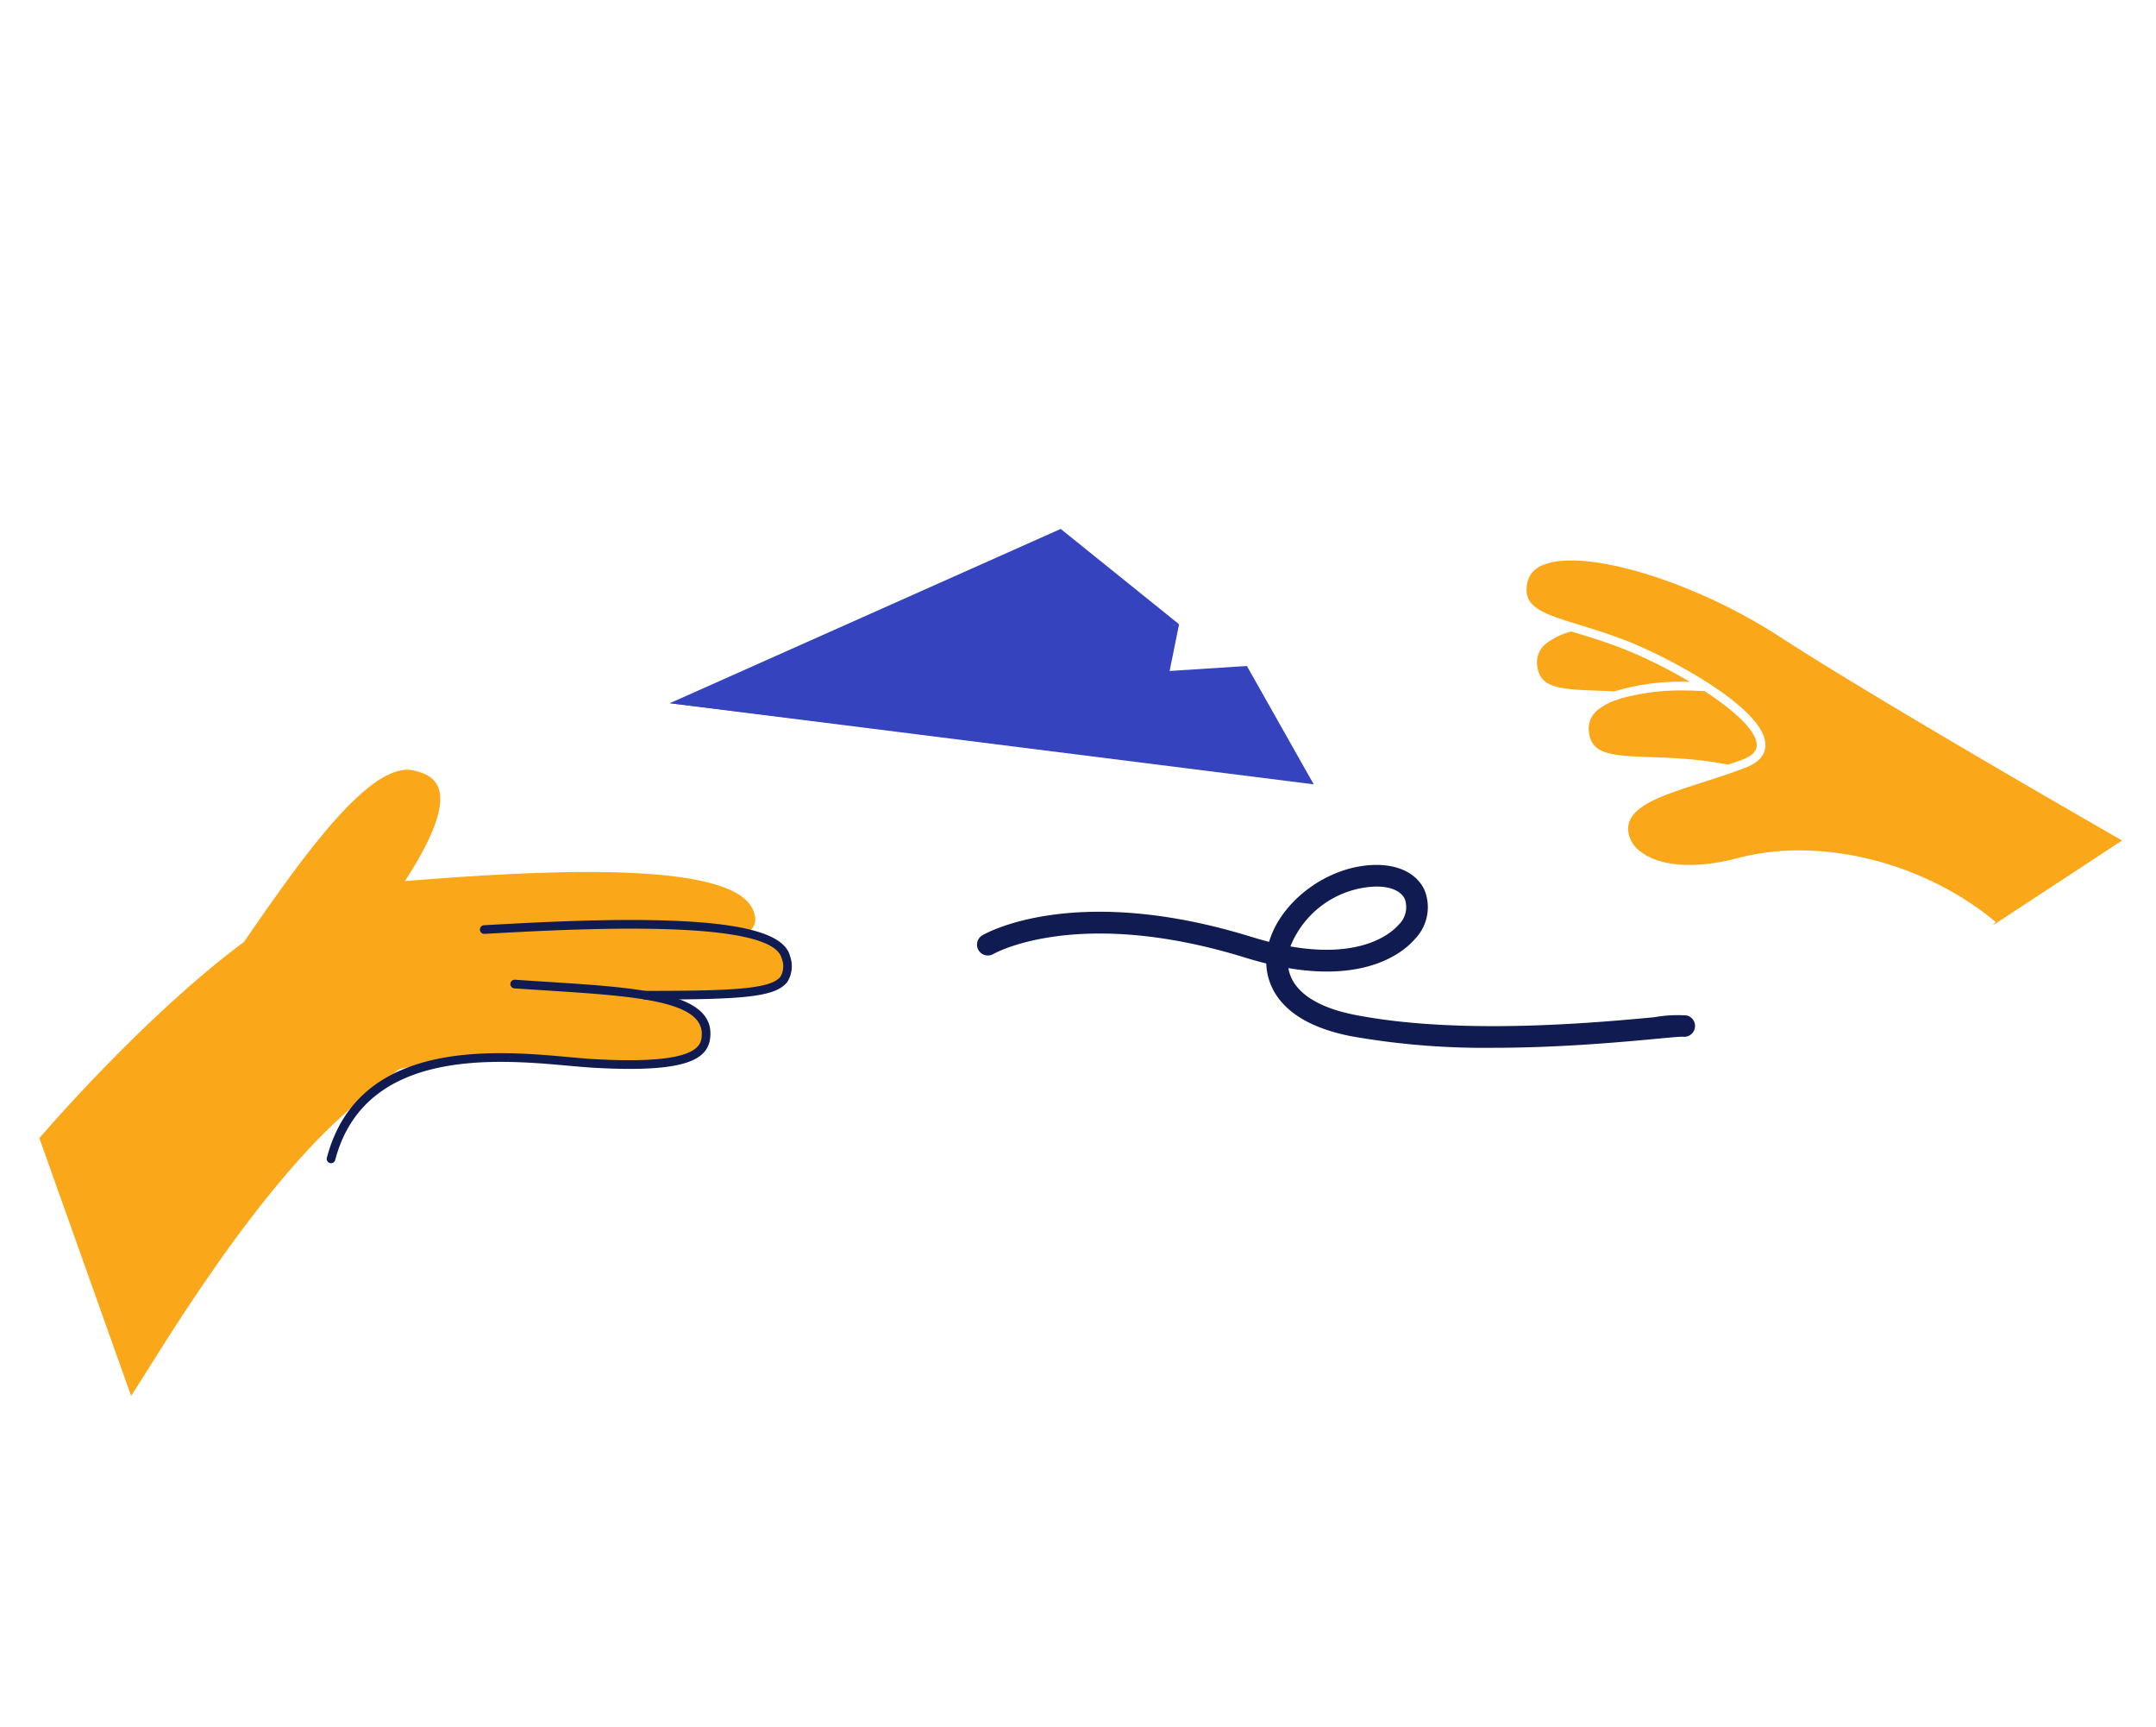
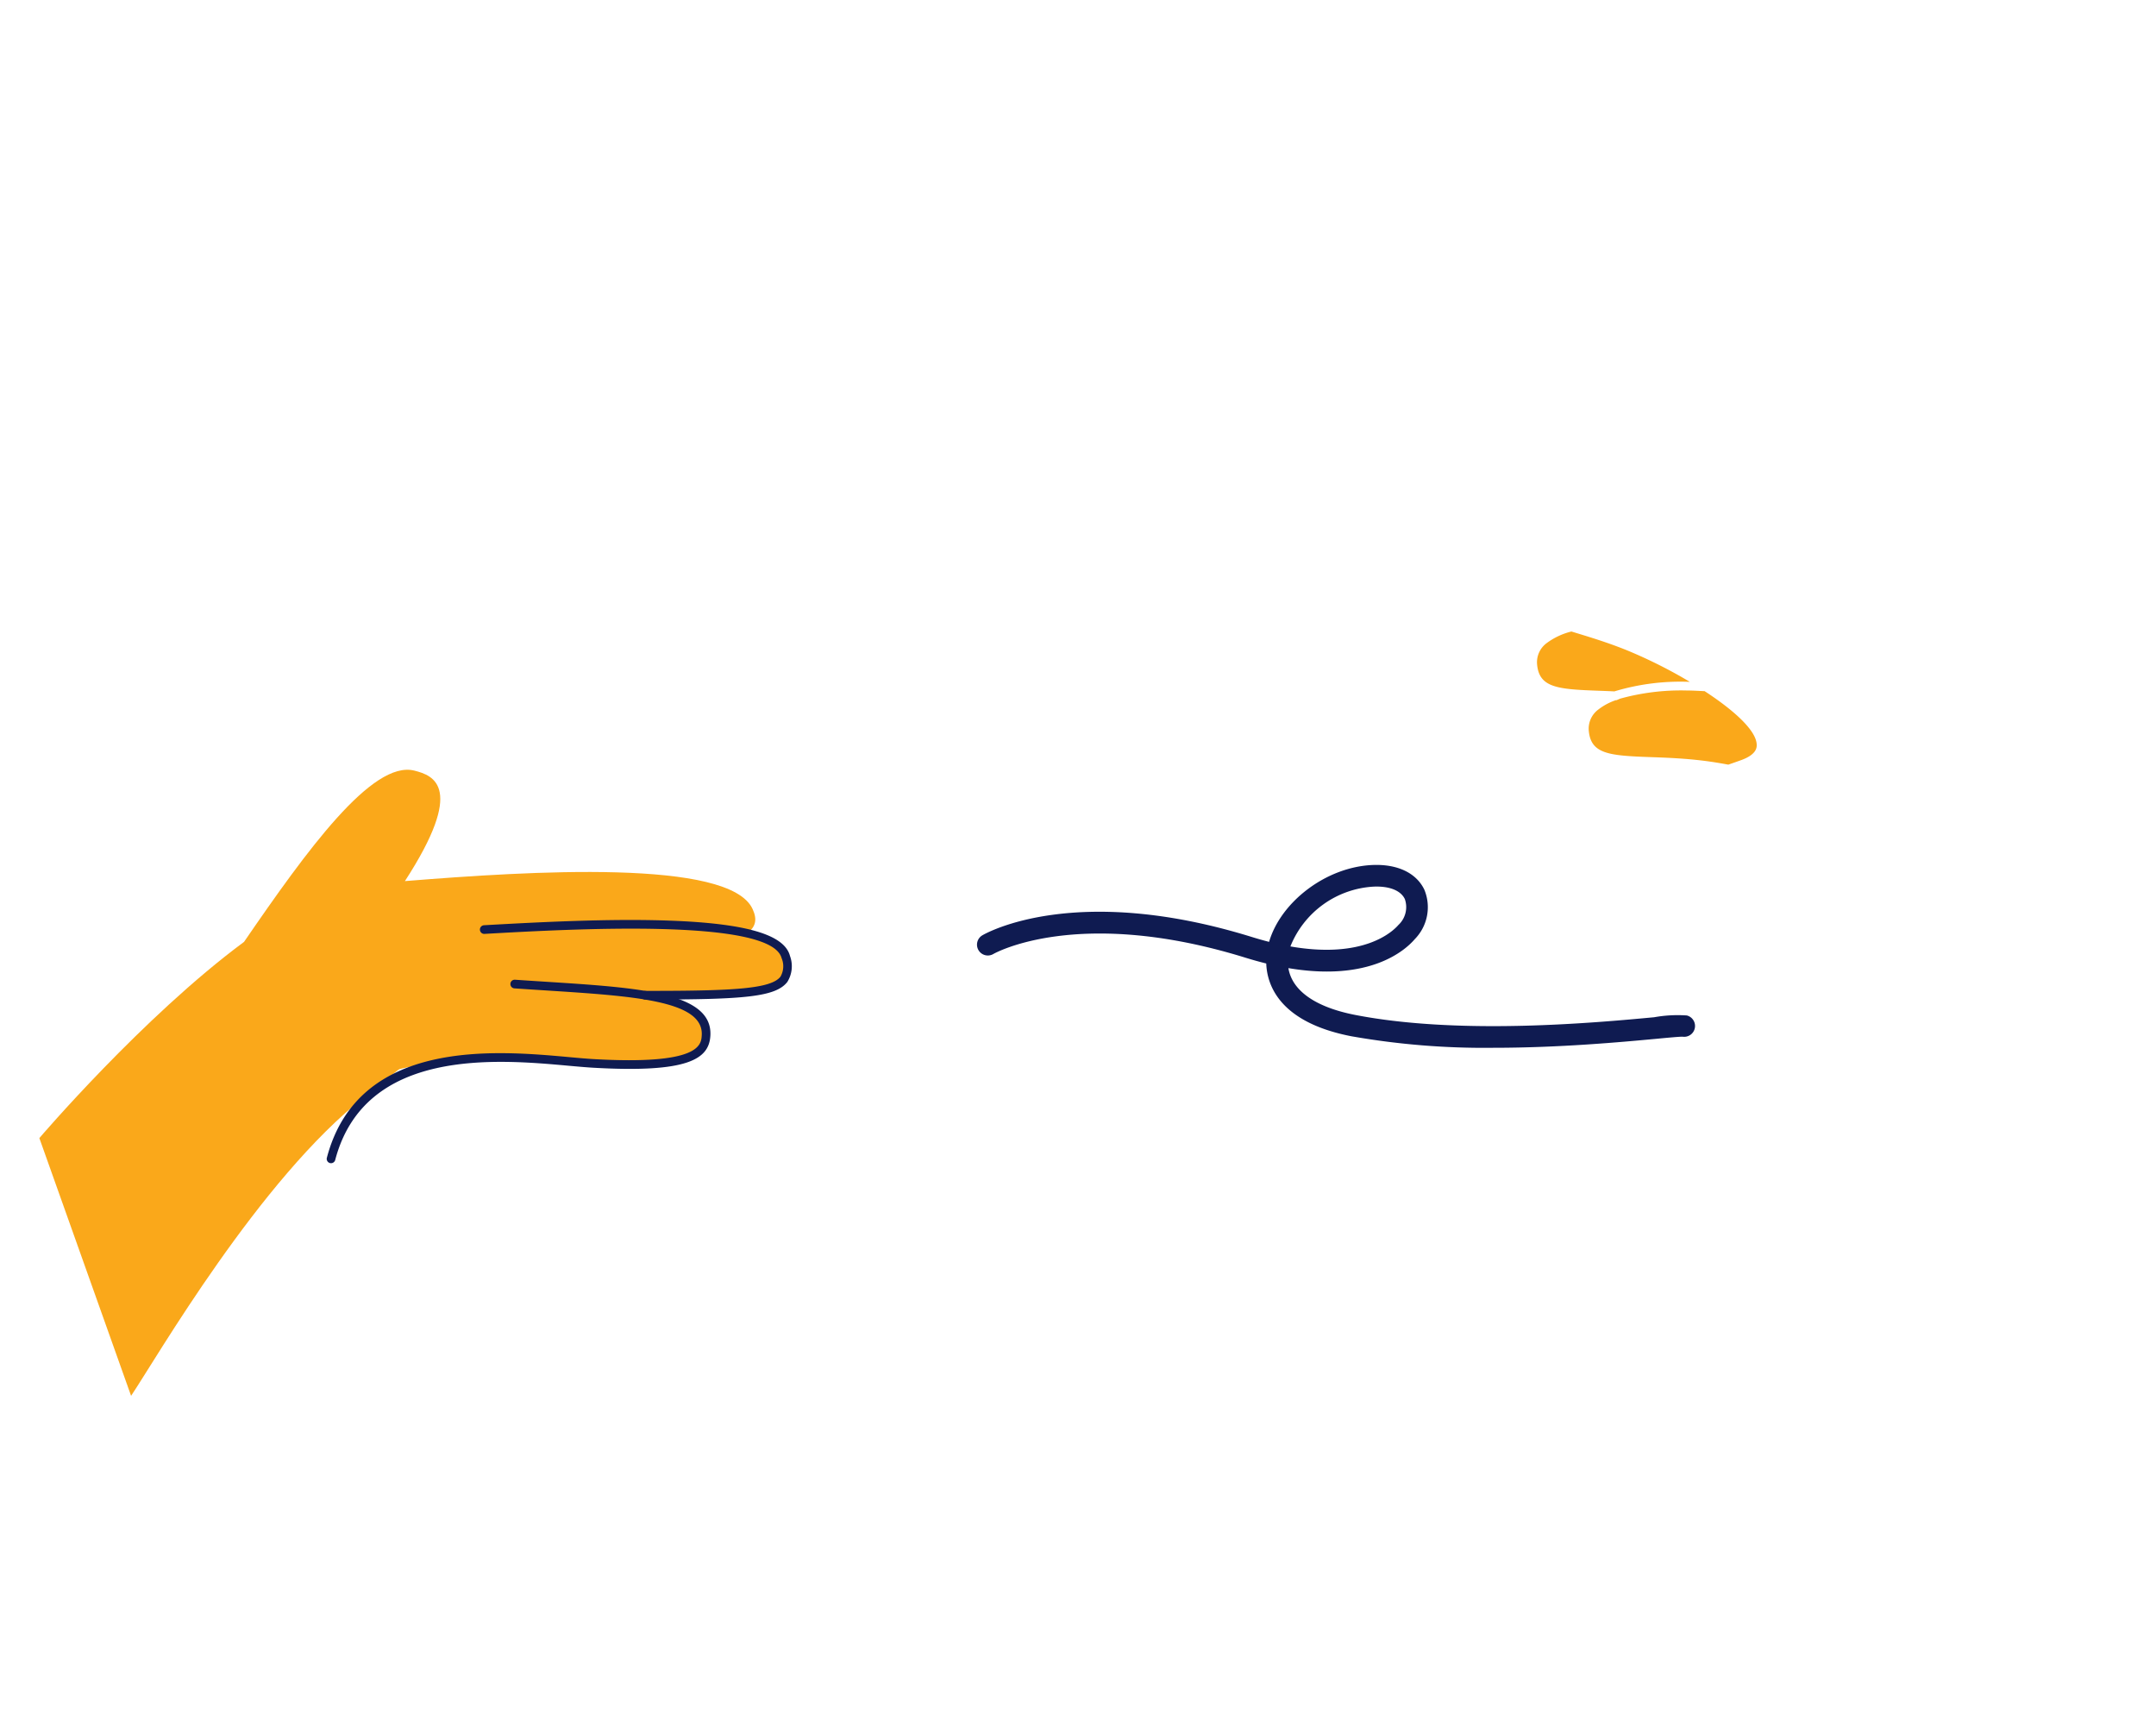
<svg xmlns="http://www.w3.org/2000/svg" id="Layer_1" data-name="Layer 1" viewBox="0 0 221.429 177.339">
  <defs>
    <style>.cls-1{fill:#0f1b51;}.cls-2{fill:#faa81a;}.cls-3{fill:#3543bf;}</style>
  </defs>
  <title>all_illus</title>
  <path class="cls-1" d="M153.357,107.582A78.6,78.6,0,0,1,138.8,106.4c-7.428-1.437-8.673-5.294-8.752-7.474q-1.026-.252-2.135-.594c-17.2-5.325-25.808-.43-25.893-.38a1.113,1.113,0,0,1-1.13-1.918c.381-.224,9.552-5.441,27.681.172q.918.284,1.769.5c1.2-4.109,5.862-7.7,10.646-7.893,2.54-.1,4.466.813,5.293,2.521a4.687,4.687,0,0,1-.967,5.084c-1,1.166-4.622,4.4-12.99,2.983.383,2.328,2.785,4.019,6.9,4.815,10.795,2.087,24.724.785,30.671.229a13.607,13.607,0,0,1,3.355-.181,1.113,1.113,0,0,1-.441,2.179c-.3-.008-1.468.1-2.706.218C166.558,106.99,160.227,107.582,153.357,107.582Zm19.356-1.16a.534.534,0,0,0,.071.015Zm-40.185-9.247c7.559,1.321,10.52-1.538,11.1-2.21a2.5,2.5,0,0,0,.651-2.662c-.422-.872-1.581-1.335-3.2-1.268A9.8,9.8,0,0,0,132.528,97.175Z" />
  <path class="cls-2" d="M13.463,143.318c2.6-3.863,13.188-22.275,24.047-30.754C44.521,107.09,52.659,99.169,65.135,98.2S78.171,95.29,77.3,93.35c-2.339-5.2-22.9-3.916-35.714-2.883,6.238-9.617,2.976-10.84.97-11.344-4.335-1.09-11.063,8.217-17.494,17.586C14.669,104.4,4.042,116.854,4.042,116.854" />
  <path class="cls-2" d="M50.247,106.937c3.939-2.036,13.081-3.974,19.394-4.4,10.424-.711,11.482-1.662,11.06-4.265-.708-4.366-19.6-3.437-30.443-2.825" />
  <path class="cls-2" d="M40,110.086c4.191-1.538,14.234-1.178,20.594-.814,10.5.6,12.173-1.75,11.665-3.465-1.265-4.268-12.367-4.012-23.274-4.765" />
-   <polygon class="cls-3" points="128.06 68.38 68.793 72.201 134.925 80.532 128.06 68.38" />
-   <polygon class="cls-3" points="108.938 54.308 68.793 72.201 121.094 64.096 108.938 54.308" />
-   <polyline class="cls-3" points="119.217 73.38 121.094 64.096 79.31 68.38 68.793 72.201 108.616 77.092" />
  <path class="cls-1" d="M66.756,102.628h-.5a.445.445,0,1,1,0-.89h.493c8.65,0,12.445-.217,13.408-1.459a2.131,2.131,0,0,0,.116-1.9c-1.074-4.154-21.7-2.989-30.514-2.491a.445.445,0,0,1-.05-.889c6.1-.345,13.12-.695,19.166-.469,7.8.29,11.7,1.443,12.26,3.626a3.052,3.052,0,0,1-.274,2.667C79.665,102.362,76.427,102.628,66.756,102.628Z" />
  <path class="cls-1" d="M34,119.432a.45.45,0,0,1-.114-.014.445.445,0,0,1-.316-.544c3.238-12.3,17.351-11.02,24.932-10.331.945.086,1.76.16,2.457.2,10.933.624,11.055-1.452,11.113-2.45.207-3.559-6.95-4.017-16.01-4.6-1.046-.067-2.117-.135-3.208-.21a.446.446,0,1,1,.061-.889c1.089.075,2.16.144,3.2.21,9.554.612,17.1,1.094,16.843,5.536-.138,2.38-2.237,3.852-12.053,3.288-.711-.041-1.534-.116-2.486-.2-7.321-.666-20.945-1.9-23.992,9.671A.444.444,0,0,1,34,119.432Z" />
  <path class="cls-2" d="M157.869,68.259c.234,2.349,2.107,2.514,6.319,2.663.513.018,1.057.04,1.614.066a23.5,23.5,0,0,1,7.752-.978,49.314,49.314,0,0,0-6.448-3.236c-1.869-.757-3.594-1.285-5.116-1.751l-.6-.183a7.117,7.117,0,0,0-2.535,1.187A2.439,2.439,0,0,0,157.869,68.259Z" />
  <path class="cls-2" d="M166.387,71.736c-.118.052-.236.1-.355.154l-.082,0a6.147,6.147,0,0,0-1.781.951,2.437,2.437,0,0,0-.991,2.232c.234,2.349,2.107,2.514,6.319,2.663,1.61.057,3.433.122,5.473.374.737.091,1.6.227,2.533.4.472-.164.942-.324,1.418-.5,1.492-.569,1.5-1.27,1.5-1.5.015-1.466-2.319-3.57-5.347-5.544-.619-.028-1.252-.069-1.841-.069A23.437,23.437,0,0,0,166.387,71.736Z" />
-   <path class="cls-2" d="M182.707,65.33c-8.8-5.712-20.151-9.114-24.292-7.286a2.45,2.45,0,0,0-1.579,1.92c-.382,2.33,1.384,2.973,5.415,4.208,1.54.471,3.284,1.005,5.19,1.777,4.362,1.768,13.911,6.882,13.872,10.563-.01,1.021-.709,1.8-2.075,2.324-1.506.573-2.988,1.05-4.423,1.511-4.293,1.38-7.684,2.47-7.6,4.879a3.032,3.032,0,0,0,1.358,2.27c2.033,1.51,5.657,1.728,9.941.6,8.449-2.223,19.078.417,26.452,6.569l-.285.341h0L217.946,86.3l-.253-.146C210.11,81.8,191.52,71.049,182.707,65.33Z" />
</svg>